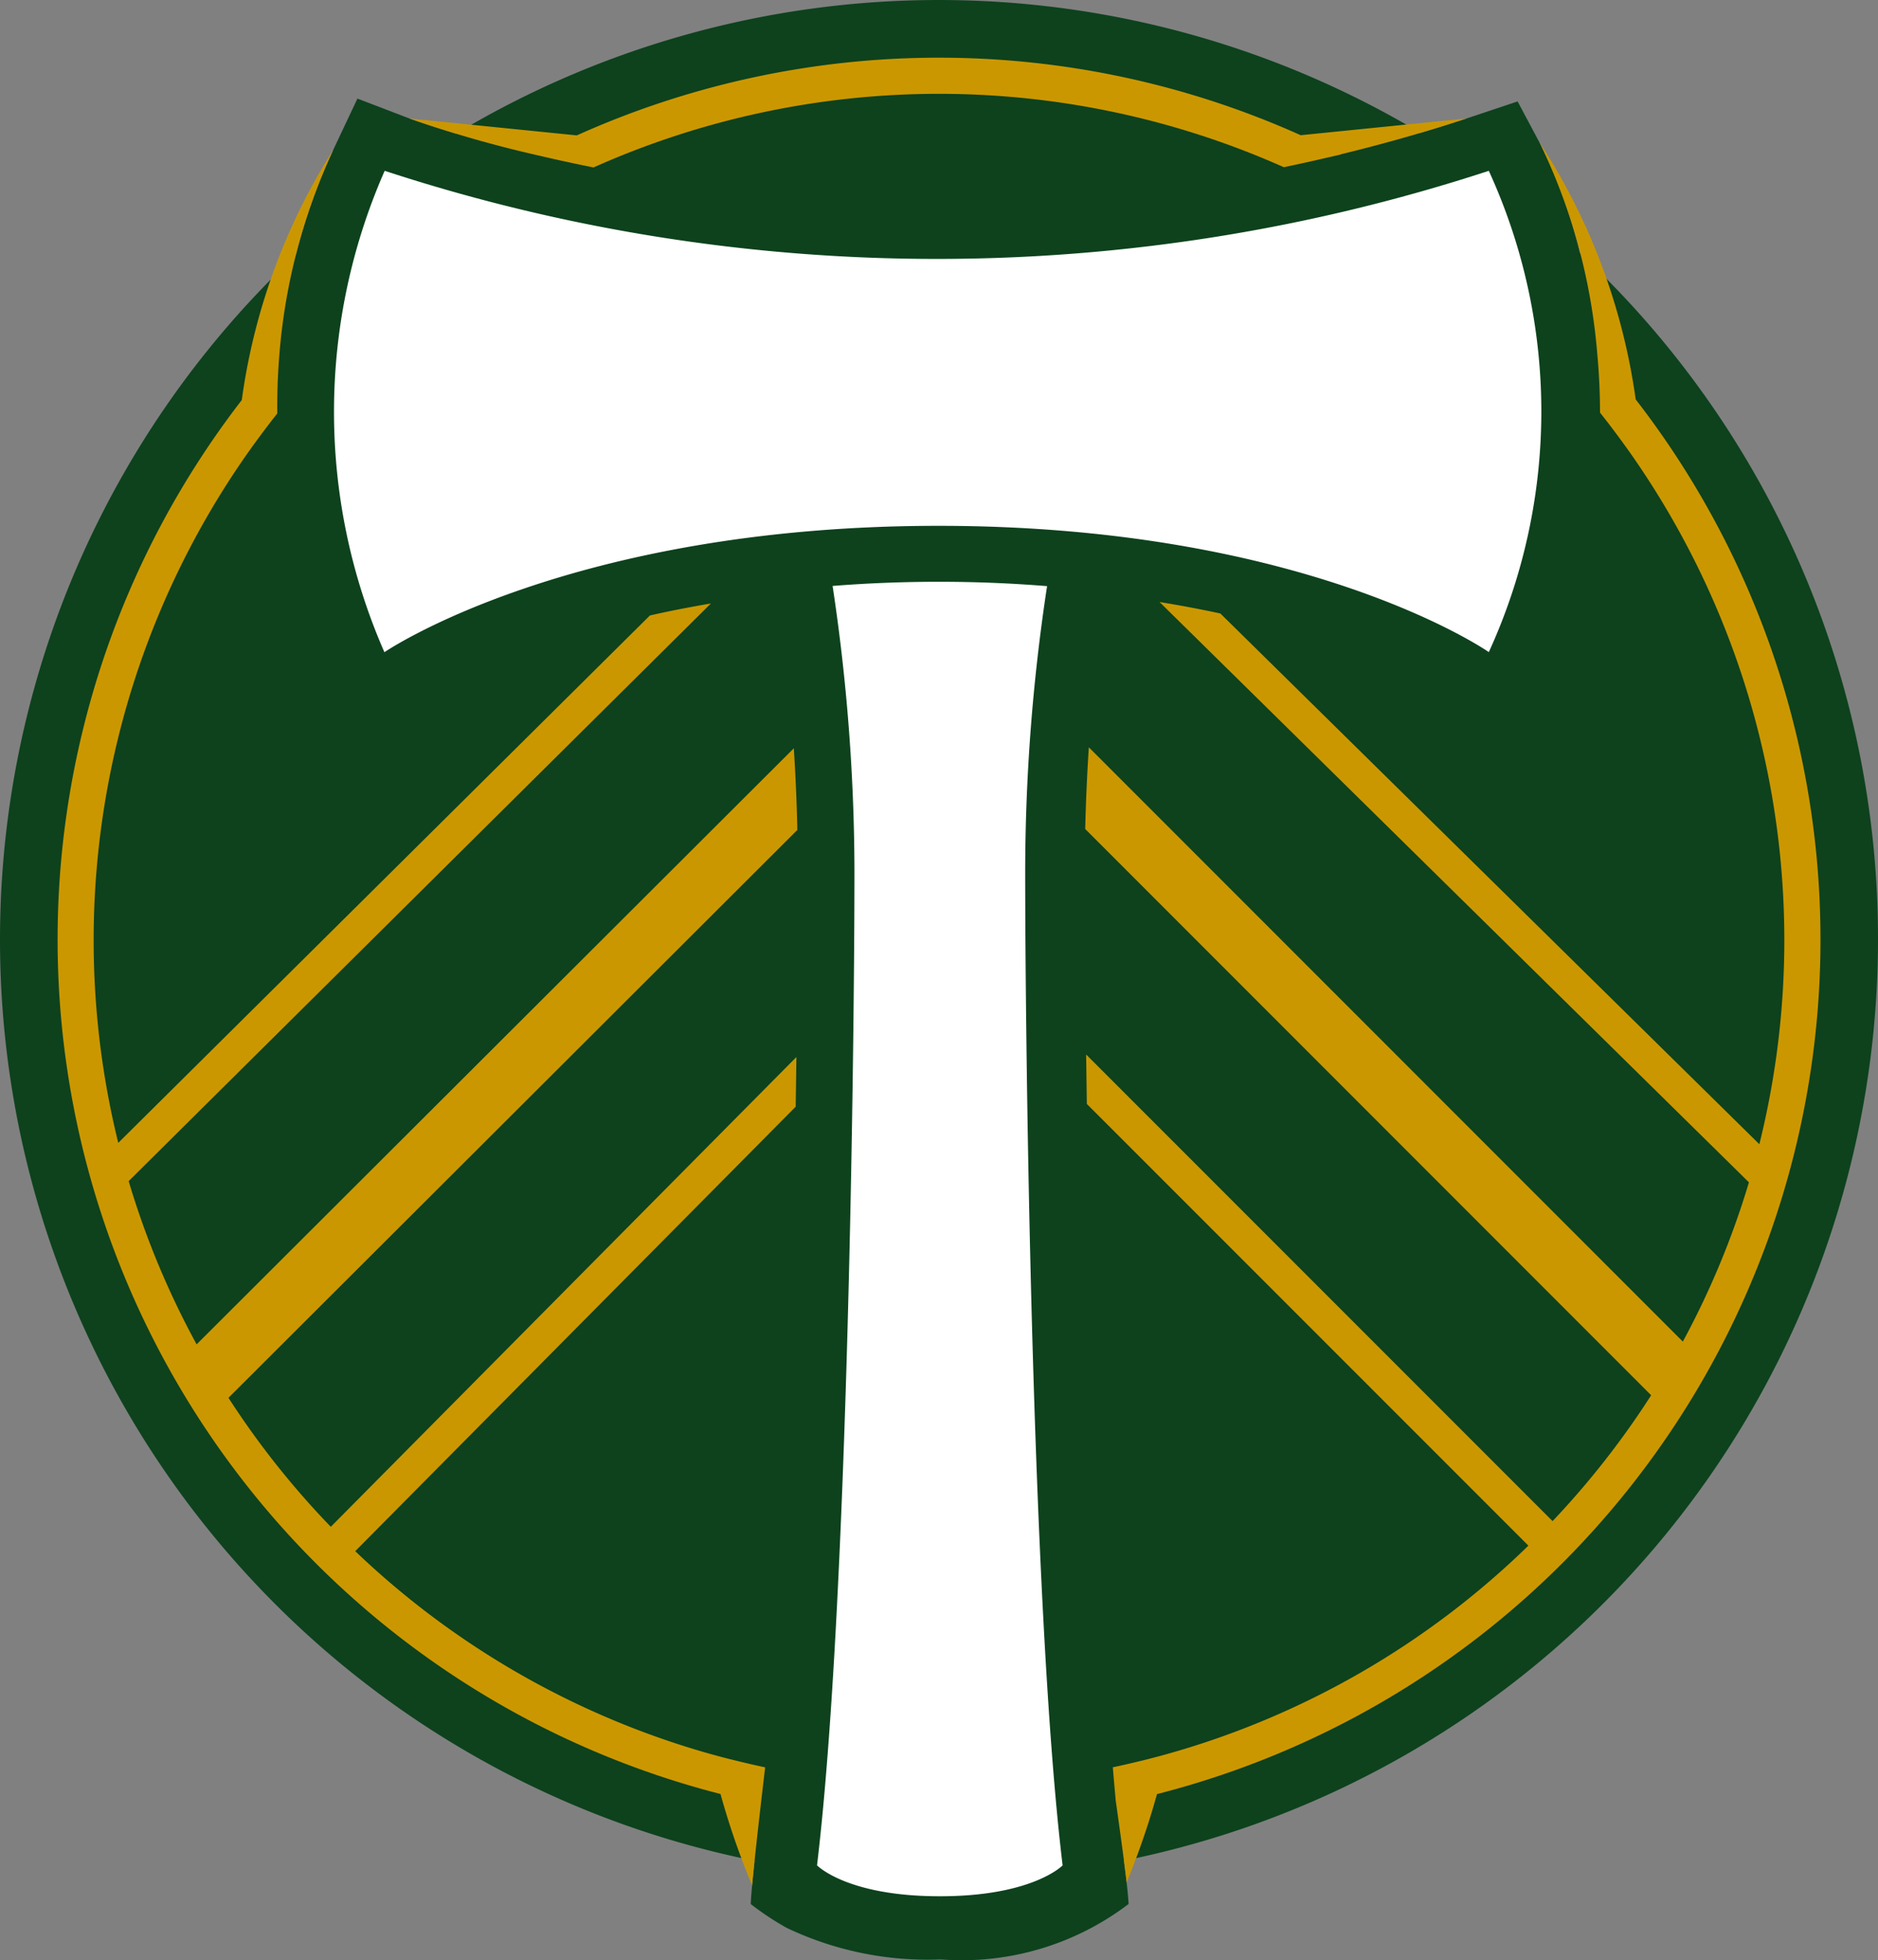
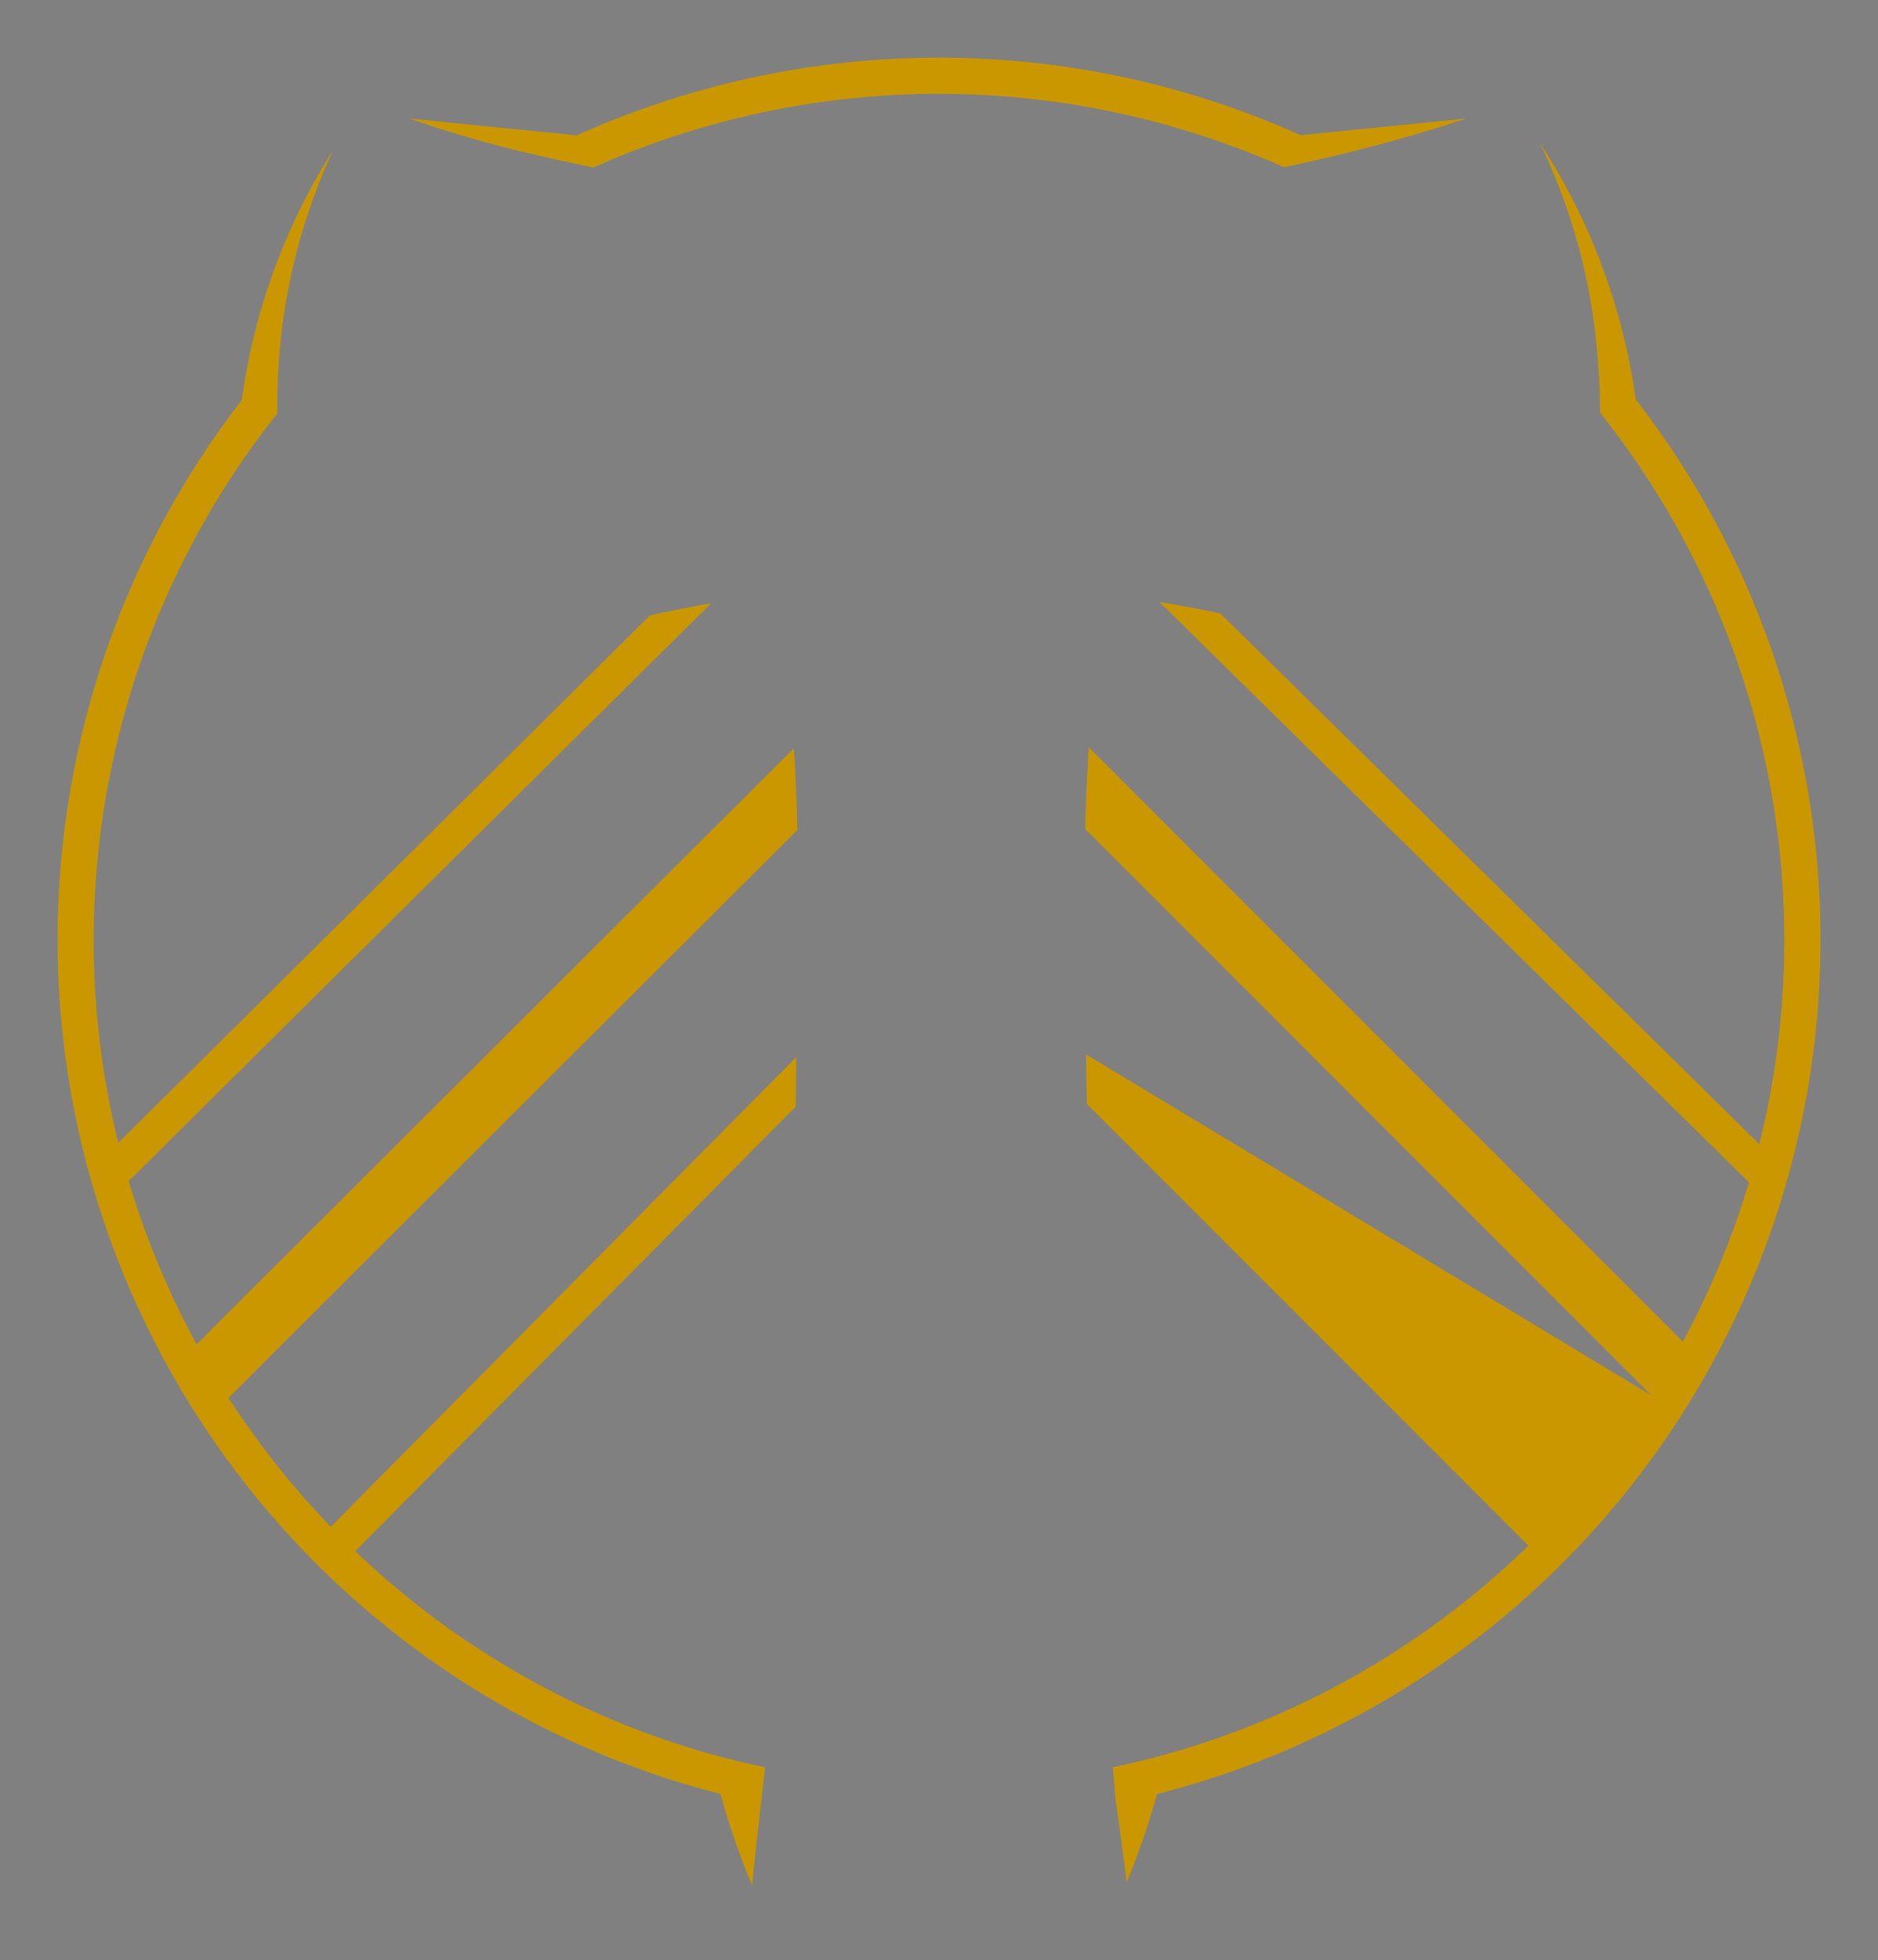
<svg xmlns="http://www.w3.org/2000/svg" xmlns:ns1="http://www.inkscape.org/namespaces/inkscape" xmlns:ns2="http://sodipodi.sourceforge.net/DTD/sodipodi-0.dtd" ns1:version="0.92.4 (5da689c313, 2019-01-14)" ns2:docname="Portland_Timbers_(MLS)_(2018).svg" id="svg846" version="1.1" viewBox="0 0 134.343 140.164" height="1043.327" width="1000">
  <rect x="0" y="0" width="134.343" height="140.164" fill="#808080" stroke="none" />
  <defs id="defs850" />
  <ns2:namedview ns1:current-layer="svg846" ns1:window-maximized="1" ns1:window-y="-8" ns1:window-x="1912" ns1:cy="119.66507" ns1:cx="1179.5306" ns1:zoom="0.35" showgrid="false" id="namedview848" ns1:window-height="1017" ns1:window-width="1920" ns1:pageshadow="2" ns1:pageopacity="0" guidetolerance="10" gridtolerance="10" objecttolerance="10" borderopacity="1" ns1:document-rotation="0" bordercolor="#666666" pagecolor="#ffffff" fit-margin-top="0" fit-margin-left="0" fit-margin-right="0" fit-margin-bottom="0" />
  <title id="title833">Portland Timbers logo</title>
-   <path id="path840" style="fill:#0d421d;stroke-width:3.236" d="m 134.343,67.181 a 66.988,66.988 0 0 0 -21.32,-49.084 37.213,37.213 0 0 0 -2.806,-7.738 l -1.654,-3.107 -3.34,1.117 c -1.194,0.398 -2.401,0.77 -3.612,1.133 a 67.195,67.195 0 0 0 -68.987,0.055 c -2.184,-0.654 -3.401,-1.11 -3.443,-1.126 l -3.612,-1.382 -1.647,3.489 a 42.571,42.571 0 0 0 -2.757,7.696 67.182,67.182 0 0 0 32.812,114.819 c -0.159,1.521 -0.256,2.592 -0.272,3.094 a 20.284,20.284 0 0 0 2.57,1.702 23.414,23.414 0 0 0 10.77,2.265 c 0.029,-0.003 0.32,-0.003 0.35,0 a 19.699,19.699 0 0 0 13.337,-3.971 c -0.016,-0.492 -0.133,-1.557 -0.33,-3.1 A 67.19,67.19 0 0 0 134.343,67.181" ns1:connector-curvature="0" />
-   <path id="path842" style="fill:#cb9700;stroke-width:3.236" d="m 91.867,11.949 0.013,-0.003 c 1.036,-0.214 2.065,-0.443 3.094,-0.683 0.11,-0.026 0.217,-0.049 0.327,-0.074 0.204,-0.049 0.408,-0.094 0.615,-0.142 l -0.016,-0.01 c 3.036,-0.738 6.042,-1.586 9,-2.563 -2.741,0.275 -7.388,0.744 -11.854,1.194 a 63.167,63.167 0 0 0 -51.783,0.013 C 36.761,9.228 32.058,8.752 29.291,8.474 a 84.232,84.232 0 0 0 9.061,2.605 l 0.01,0.003 c 0.061,0.016 0.123,0.029 0.184,0.042 q 0.476,0.112 0.971,0.223 c 0.104,0.026 0.21,0.049 0.314,0.071 0.314,0.071 0.634,0.139 0.961,0.21 l 0.269,0.058 q 0.621,0.131 1.272,0.262 h 0.003 l 0.12,0.026 a 60.626,60.626 0 0 1 49.382,-0.019 l 0.029,-0.006 M 56.786,53.506 14.065,96.127 A 60.254,60.254 0 0 1 9.204,84.454 L 50.854,43.15 q -2.311,0.393 -4.362,0.858 L 8.46,81.719 A 60.56,60.56 0 0 1 17.748,32.35 c 0.673,-0.945 1.366,-1.877 2.087,-2.786 v -0.061 c -0.013,-1.337 0.032,-2.722 0.149,-4.139 a 42.629,42.629 0 0 1 3.871,-14.673 44.768,44.768 0 0 0 -6.56,17.916 63.065,63.065 0 0 0 34.246,99.67 54.92,54.92 0 0 0 2.262,6.537 c 0.155,-1.702 0.485,-4.641 0.932,-8.443 -0.589,-0.123 -1.175,-0.259 -1.757,-0.398 -0.142,-0.036 -0.285,-0.068 -0.424,-0.104 -0.57,-0.139 -1.133,-0.288 -1.696,-0.443 A 60.461,60.461 0 0 1 25.411,110.914 L 56.919,79.134 q 0.029,-1.83 0.052,-3.553 L 23.663,109.172 A 60.549,60.549 0 0 1 16.343,99.949 L 57.039,59.344 C 56.993,57.247 56.9,55.286 56.786,53.506 m 60.223,-24.945 a 44.927,44.927 0 0 0 -6.916,-18.434 l 0.123,0.23 a 42.483,42.483 0 0 1 4.045,14.948 c 0.058,0.631 0.107,1.282 0.139,1.945 0,0.036 0.003,0.071 0.006,0.11 0.032,0.689 0.052,1.395 0.052,2.113 v 0.032 c 0.728,0.913 1.427,1.851 2.104,2.803 a 60.534,60.534 0 0 1 9.294,49.508 L 87.301,43.868 q -2.053,-0.447 -4.353,-0.822 l 42.162,41.495 a 60.027,60.027 0 0 1 -4.728,11.388 L 77.89,53.435 c -0.117,1.78 -0.21,3.741 -0.259,5.841 l 40.485,40.489 a 60.645,60.645 0 0 1 -7.052,9 L 77.696,75.399 q 0.024,1.714 0.052,3.537 l 31.586,31.583 a 60.349,60.349 0 0 1 -25.867,14.906 c -0.563,0.159 -1.126,0.304 -1.693,0.447 -0.142,0.032 -0.282,0.068 -0.424,0.1 -0.576,0.139 -1.159,0.275 -1.744,0.395 l 0.01,0.12 c 0.065,0.786 0.133,1.557 0.201,2.295 l 0.026,0.175 c 0.343,2.427 0.602,4.356 0.751,5.644 a 55.797,55.797 0 0 0 2.172,-6.317 63.053,63.053 0 0 0 34.246,-99.722" ns1:connector-curvature="0" />
-   <path id="path844" style="fill:#ffffff;stroke-width:3.236" d="M 76.013,133.37 C 73.777,114.806 73.337,73.887 73.337,62.308 a 136.336,136.336 0 0 1 1.566,-20.398 c -2.44,-0.197 -5.013,-0.311 -7.725,-0.311 -2.67,0 -5.207,0.107 -7.618,0.298 a 137.861,137.861 0 0 1 1.563,20.411 c 0,11.579 -0.44,52.498 -2.676,71.061 v 0.01 c 0,0 2.126,2.21 8.764,2.21 h 0.042 c 6.634,0 8.764,-2.21 8.764,-2.21 l -0.003,-0.007 h 0.003 z M 106.502,12.214 a 126.92,126.92 0 0 1 -78.984,0 42.767,42.767 0 0 0 -0.019,34.421 c 0,0 13.178,-9.036 39.631,-9.036 26.456,0 39.372,9.029 39.372,9.029 a 41.283,41.283 0 0 0 0,-34.414" ns1:connector-curvature="0" />
+   <path id="path842" style="fill:#cb9700;stroke-width:3.236" d="m 91.867,11.949 0.013,-0.003 c 1.036,-0.214 2.065,-0.443 3.094,-0.683 0.11,-0.026 0.217,-0.049 0.327,-0.074 0.204,-0.049 0.408,-0.094 0.615,-0.142 l -0.016,-0.01 c 3.036,-0.738 6.042,-1.586 9,-2.563 -2.741,0.275 -7.388,0.744 -11.854,1.194 a 63.167,63.167 0 0 0 -51.783,0.013 C 36.761,9.228 32.058,8.752 29.291,8.474 a 84.232,84.232 0 0 0 9.061,2.605 l 0.01,0.003 c 0.061,0.016 0.123,0.029 0.184,0.042 q 0.476,0.112 0.971,0.223 c 0.104,0.026 0.21,0.049 0.314,0.071 0.314,0.071 0.634,0.139 0.961,0.21 l 0.269,0.058 q 0.621,0.131 1.272,0.262 h 0.003 l 0.12,0.026 a 60.626,60.626 0 0 1 49.382,-0.019 l 0.029,-0.006 M 56.786,53.506 14.065,96.127 A 60.254,60.254 0 0 1 9.204,84.454 L 50.854,43.15 q -2.311,0.393 -4.362,0.858 L 8.46,81.719 A 60.56,60.56 0 0 1 17.748,32.35 c 0.673,-0.945 1.366,-1.877 2.087,-2.786 v -0.061 c -0.013,-1.337 0.032,-2.722 0.149,-4.139 a 42.629,42.629 0 0 1 3.871,-14.673 44.768,44.768 0 0 0 -6.56,17.916 63.065,63.065 0 0 0 34.246,99.67 54.92,54.92 0 0 0 2.262,6.537 c 0.155,-1.702 0.485,-4.641 0.932,-8.443 -0.589,-0.123 -1.175,-0.259 -1.757,-0.398 -0.142,-0.036 -0.285,-0.068 -0.424,-0.104 -0.57,-0.139 -1.133,-0.288 -1.696,-0.443 A 60.461,60.461 0 0 1 25.411,110.914 L 56.919,79.134 q 0.029,-1.83 0.052,-3.553 L 23.663,109.172 A 60.549,60.549 0 0 1 16.343,99.949 L 57.039,59.344 C 56.993,57.247 56.9,55.286 56.786,53.506 m 60.223,-24.945 a 44.927,44.927 0 0 0 -6.916,-18.434 l 0.123,0.23 a 42.483,42.483 0 0 1 4.045,14.948 c 0.058,0.631 0.107,1.282 0.139,1.945 0,0.036 0.003,0.071 0.006,0.11 0.032,0.689 0.052,1.395 0.052,2.113 v 0.032 c 0.728,0.913 1.427,1.851 2.104,2.803 a 60.534,60.534 0 0 1 9.294,49.508 L 87.301,43.868 q -2.053,-0.447 -4.353,-0.822 l 42.162,41.495 a 60.027,60.027 0 0 1 -4.728,11.388 L 77.89,53.435 c -0.117,1.78 -0.21,3.741 -0.259,5.841 l 40.485,40.489 L 77.696,75.399 q 0.024,1.714 0.052,3.537 l 31.586,31.583 a 60.349,60.349 0 0 1 -25.867,14.906 c -0.563,0.159 -1.126,0.304 -1.693,0.447 -0.142,0.032 -0.282,0.068 -0.424,0.1 -0.576,0.139 -1.159,0.275 -1.744,0.395 l 0.01,0.12 c 0.065,0.786 0.133,1.557 0.201,2.295 l 0.026,0.175 c 0.343,2.427 0.602,4.356 0.751,5.644 a 55.797,55.797 0 0 0 2.172,-6.317 63.053,63.053 0 0 0 34.246,-99.722" ns1:connector-curvature="0" />
</svg>